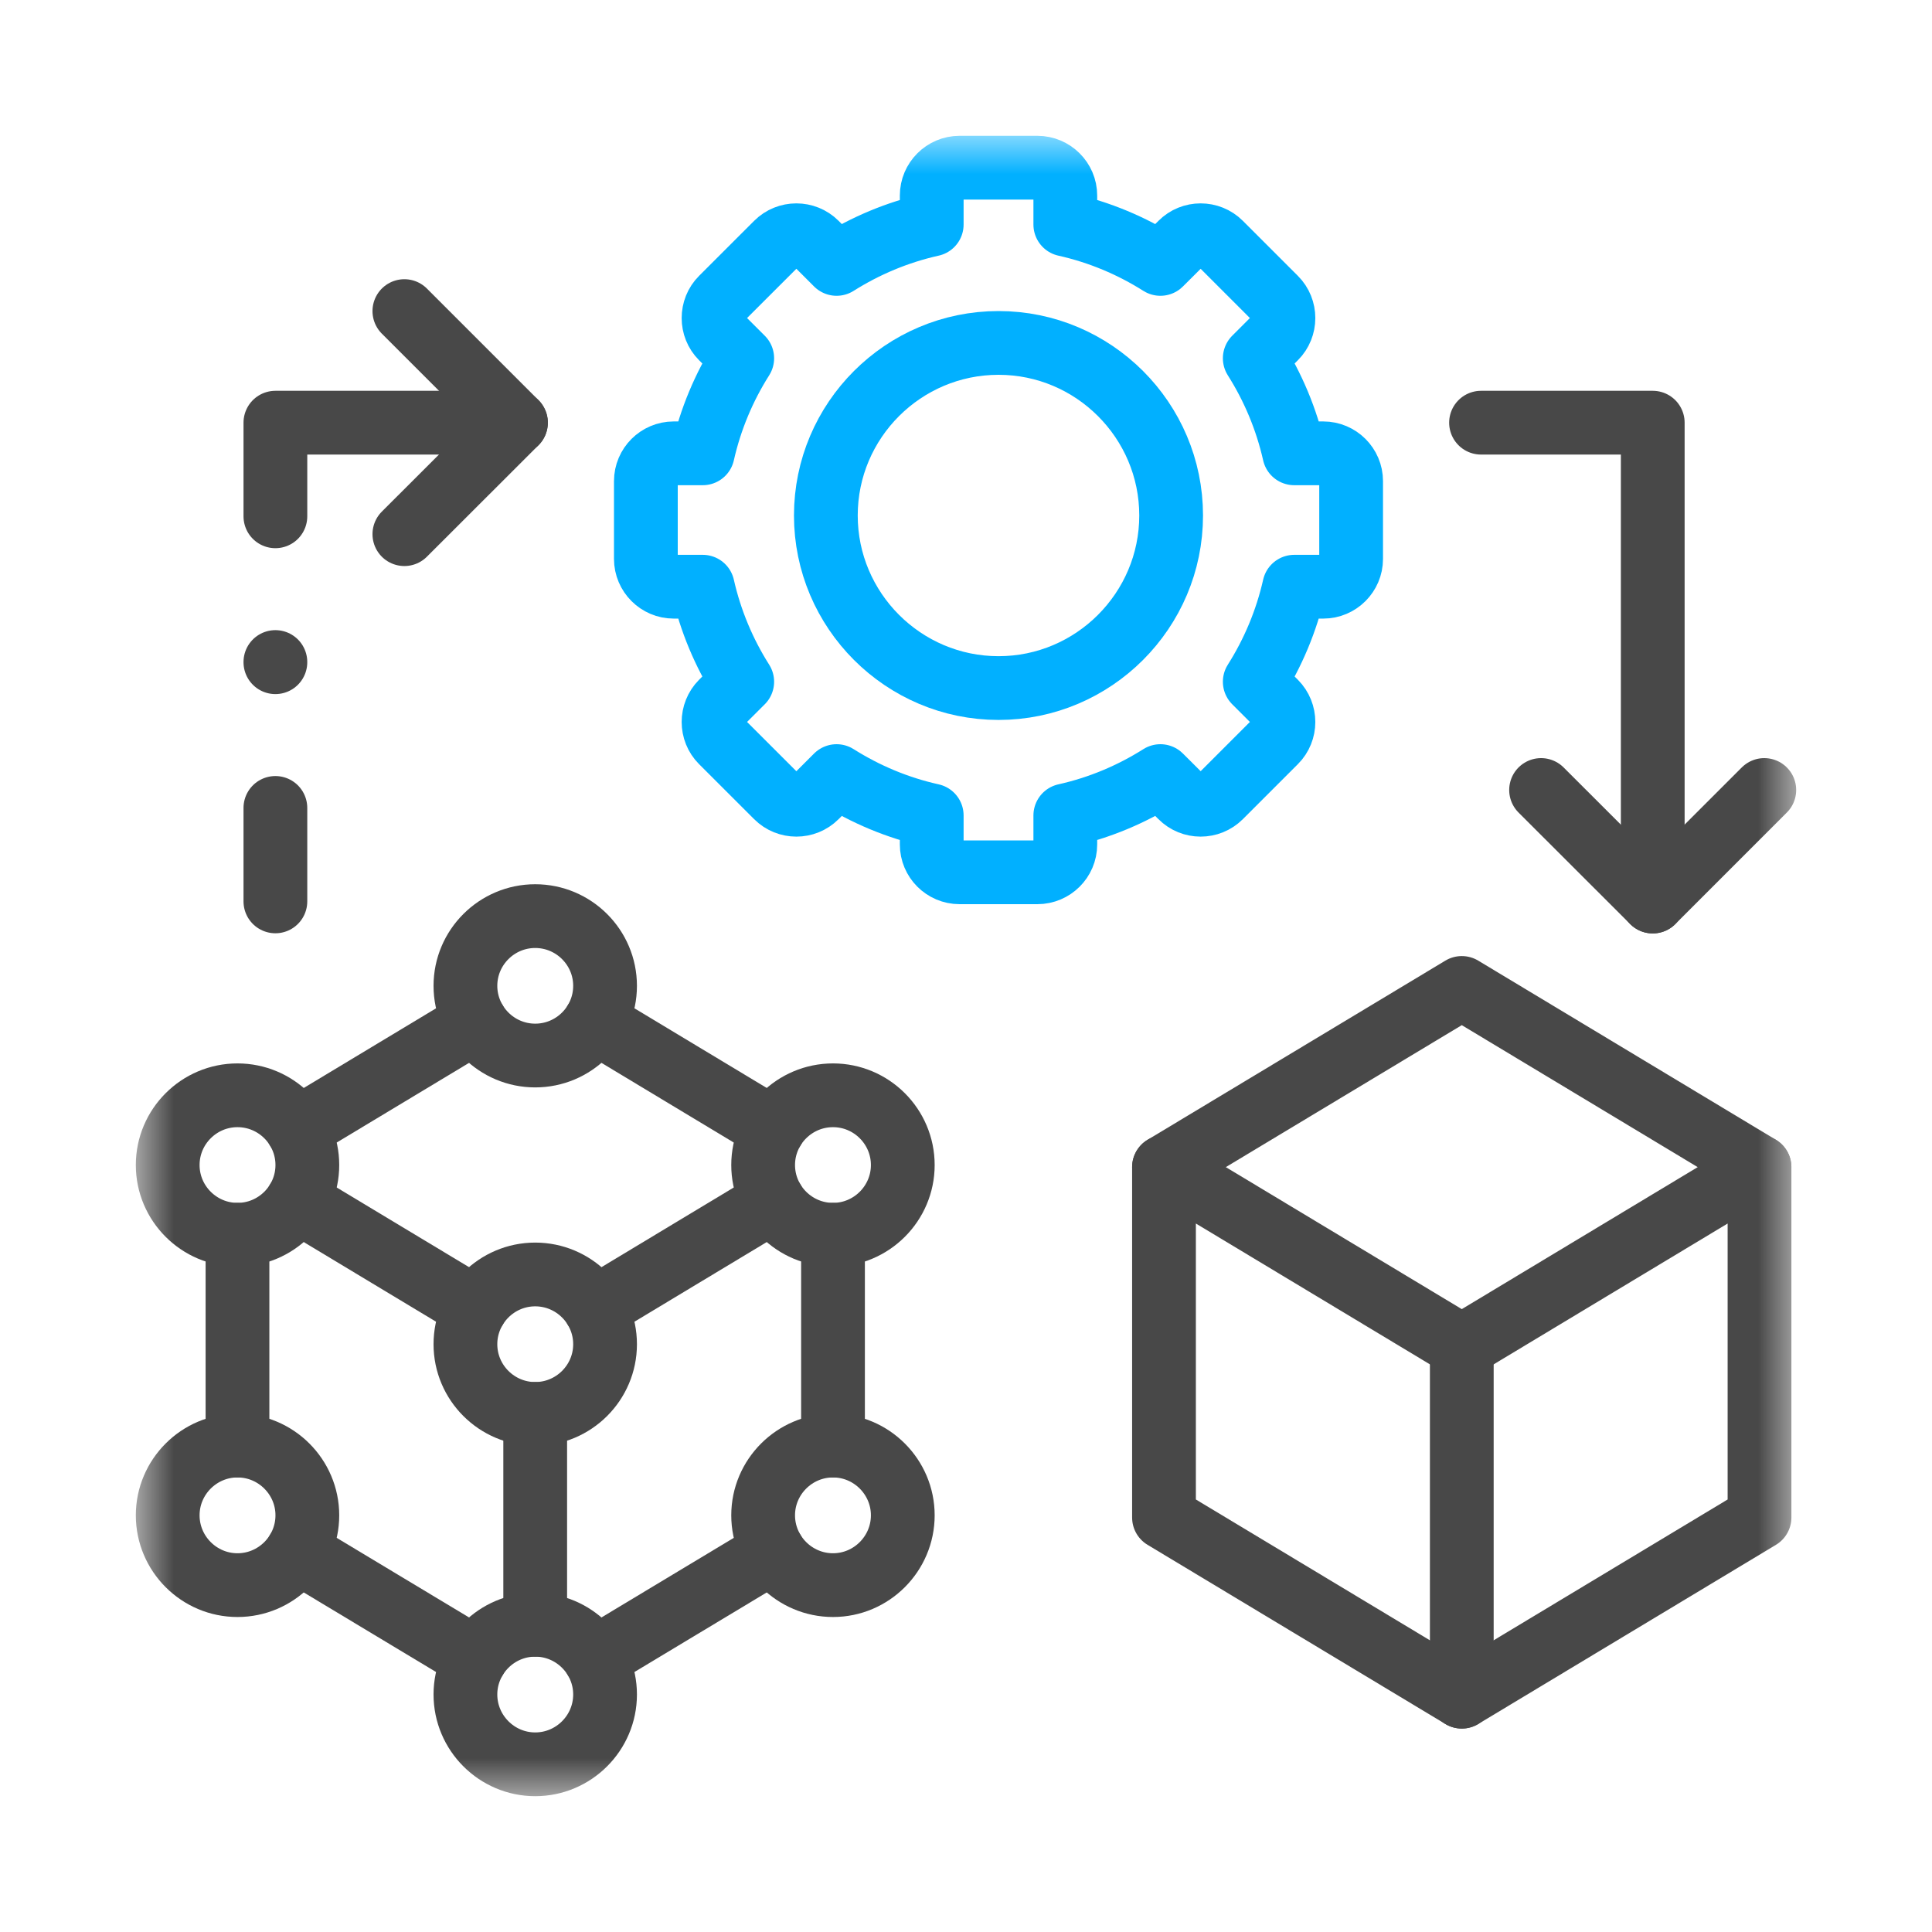
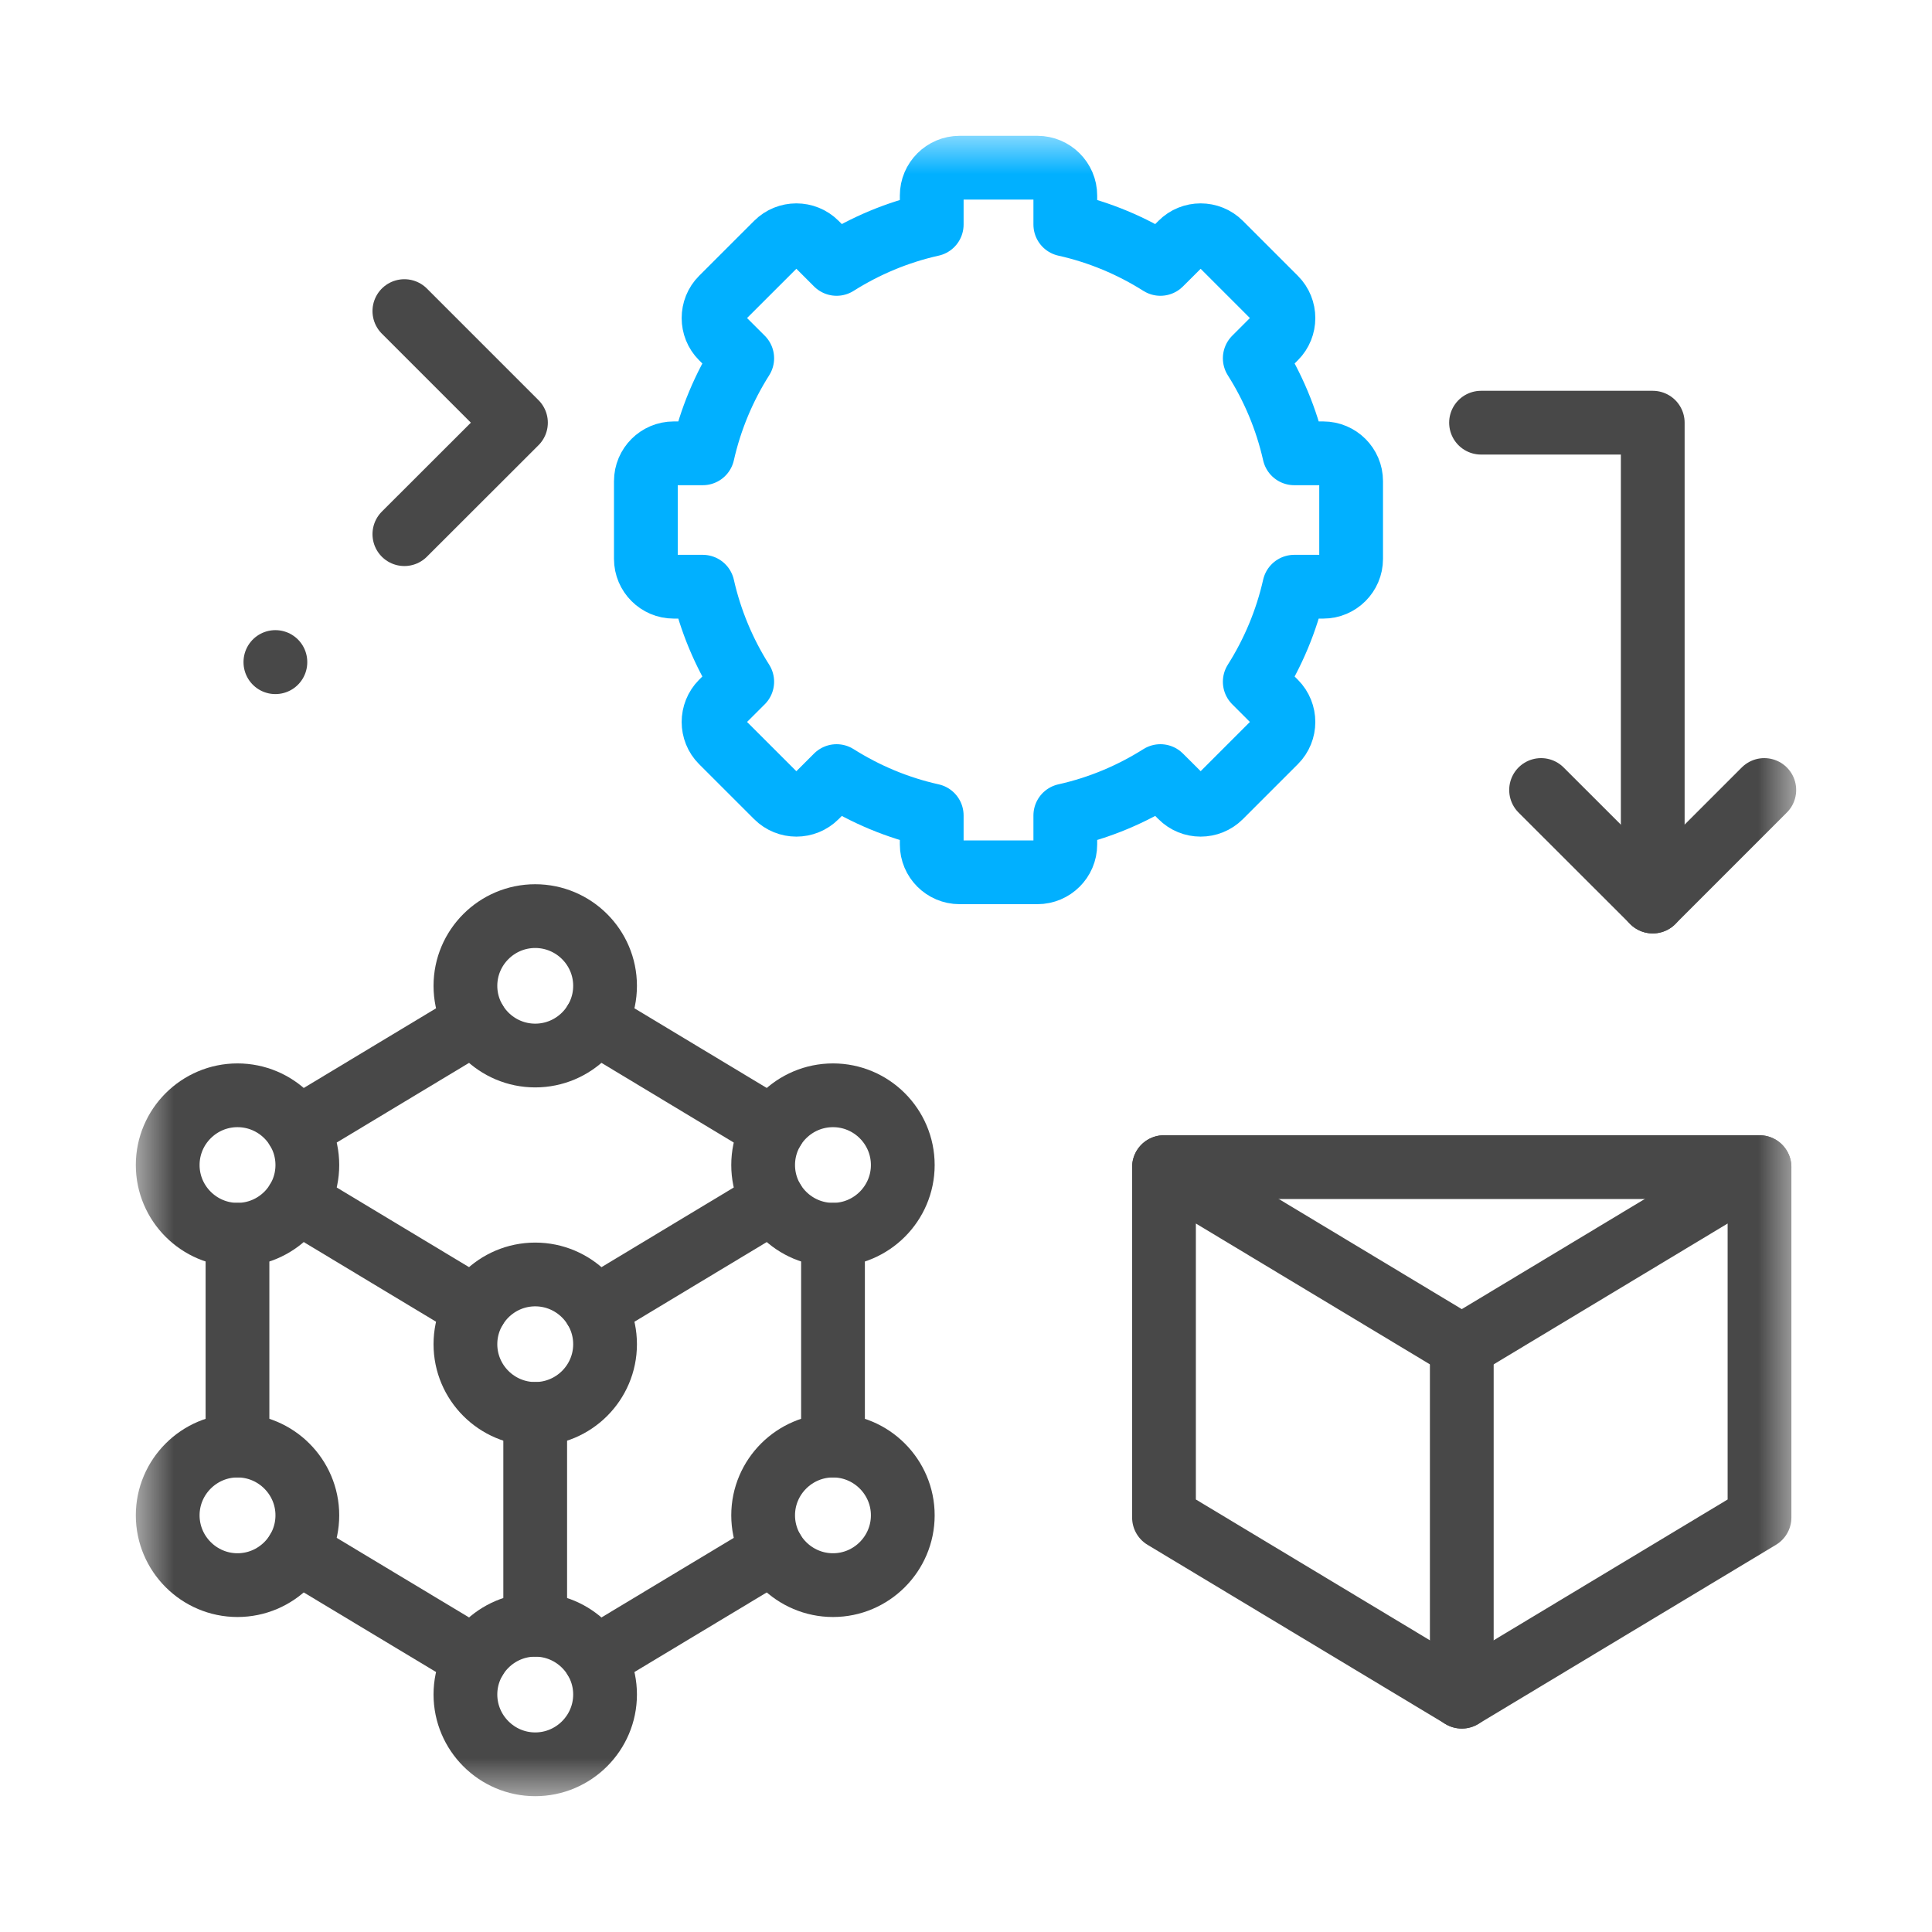
<svg xmlns="http://www.w3.org/2000/svg" width="50" height="50" viewBox="0 0 50 50" fill="none">
  <g clip-path="url(#clip0_210_406)">
    <mask id="mask0_210_406" style="mask-type:luminance" maskUnits="userSpaceOnUse" x="3" y="3" width="44" height="44">
      <path d="M3.5 3.5H46.5V46.5H3.5V3.5Z" fill="white" />
    </mask>
    <g mask="url(#mask0_210_406)">
      <path d="M30.124 30.205L37.831 34.843L45.536 30.205V39.273L37.831 43.91L30.124 39.273V30.205Z" stroke="#484848" stroke-width="1.65" stroke-miterlimit="10" stroke-linecap="round" stroke-linejoin="round" />
      <path d="M27.57 21.104C28.456 20.907 29.285 20.556 30.031 20.085L30.564 20.616C30.843 20.897 31.301 20.897 31.582 20.616L33.006 19.192C33.285 18.914 33.285 18.457 33.006 18.176L32.473 17.643C32.944 16.9 33.295 16.069 33.495 15.184H34.248C34.643 15.184 34.967 14.86 34.967 14.465V12.451C34.967 12.055 34.643 11.732 34.248 11.732H33.495C33.295 10.846 32.944 10.015 32.473 9.272L33.006 8.739C33.285 8.461 33.285 8.001 33.006 7.723L31.582 6.299C31.301 6.018 30.843 6.018 30.564 6.299L30.031 6.83C29.285 6.359 28.456 6.009 27.57 5.811V5.059C27.57 4.664 27.245 4.34 26.848 4.34H24.834C24.436 4.34 24.113 4.664 24.113 5.059V5.811C23.226 6.009 22.397 6.359 21.651 6.83L21.12 6.299C20.839 6.018 20.381 6.018 20.1 6.299L18.675 7.723C18.397 8.001 18.397 8.461 18.675 8.739L19.209 9.272C18.738 10.015 18.387 10.846 18.187 11.732H17.434C17.039 11.732 16.715 12.055 16.715 12.451V14.465C16.715 14.86 17.039 15.184 17.434 15.184H18.187C18.387 16.069 18.738 16.9 19.209 17.643L18.675 18.176C18.397 18.457 18.397 18.914 18.675 19.192L20.1 20.616C20.381 20.897 20.839 20.897 21.12 20.616L21.651 20.085C22.397 20.556 23.226 20.907 24.113 21.104V21.856C24.113 22.252 24.436 22.575 24.834 22.575H26.848C27.245 22.575 27.57 22.252 27.57 21.856V21.104Z" stroke="#01B0FF" stroke-width="1.65" stroke-miterlimit="10" stroke-linecap="round" stroke-linejoin="round" />
      <path d="M13.851 27.317C14.847 27.317 15.659 26.508 15.659 25.513C15.659 24.518 14.847 23.709 13.851 23.709C12.857 23.709 12.045 24.518 12.045 25.513C12.045 26.508 12.857 27.317 13.851 27.317Z" stroke="#484848" stroke-width="1.65" stroke-miterlimit="10" stroke-linecap="round" stroke-linejoin="round" />
      <path d="M21.558 31.955C22.552 31.955 23.364 31.145 23.364 30.151C23.364 29.155 22.552 28.346 21.558 28.346C20.563 28.346 19.75 29.155 19.75 30.151C19.75 31.145 20.563 31.955 21.558 31.955Z" stroke="#484848" stroke-width="1.65" stroke-miterlimit="10" stroke-linecap="round" stroke-linejoin="round" />
      <path d="M6.146 31.955C7.142 31.955 7.954 31.145 7.954 30.151C7.954 29.155 7.142 28.346 6.146 28.346C5.152 28.346 4.34 29.155 4.34 30.151C4.34 31.145 5.152 31.955 6.146 31.955Z" stroke="#484848" stroke-width="1.65" stroke-miterlimit="10" stroke-linecap="round" stroke-linejoin="round" />
      <path d="M15.4 26.444L20.01 29.22M7.694 29.22L12.305 26.444" stroke="#484848" stroke-width="1.65" stroke-miterlimit="10" stroke-linecap="round" stroke-linejoin="round" />
      <path d="M13.851 36.592C14.847 36.592 15.659 35.783 15.659 34.788C15.659 33.793 14.847 32.983 13.851 32.983C12.857 32.983 12.045 33.793 12.045 34.788C12.045 35.783 12.857 36.592 13.851 36.592Z" stroke="#484848" stroke-width="1.65" stroke-miterlimit="10" stroke-linecap="round" stroke-linejoin="round" />
      <path d="M13.851 36.592V42.049" stroke="#484848" stroke-width="1.65" stroke-miterlimit="10" stroke-linecap="round" stroke-linejoin="round" />
      <path d="M6.146 41.023C7.142 41.023 7.954 40.211 7.954 39.216C7.954 38.223 7.142 37.411 6.146 37.411C5.152 37.411 4.34 38.223 4.34 39.216C4.34 40.211 5.152 41.023 6.146 41.023Z" stroke="#484848" stroke-width="1.65" stroke-miterlimit="10" stroke-linecap="round" stroke-linejoin="round" />
      <path d="M13.851 45.66C14.847 45.66 15.659 44.848 15.659 43.853C15.659 42.861 14.847 42.049 13.851 42.049C12.857 42.049 12.045 42.861 12.045 43.853C12.045 44.848 12.857 45.66 13.851 45.66Z" stroke="#484848" stroke-width="1.65" stroke-miterlimit="10" stroke-linecap="round" stroke-linejoin="round" />
      <path d="M21.558 41.023C22.552 41.023 23.364 40.211 23.364 39.216C23.364 38.223 22.552 37.411 21.558 37.411C20.563 37.411 19.75 38.223 19.75 39.216C19.75 40.211 20.563 41.023 21.558 41.023Z" stroke="#484848" stroke-width="1.65" stroke-miterlimit="10" stroke-linecap="round" stroke-linejoin="round" />
      <path d="M7.694 31.081L12.305 33.857M6.146 37.411V31.955M12.305 42.922L7.694 40.149M20.01 40.149L15.4 42.922M21.558 31.955V37.411M15.4 33.857L20.01 31.081" stroke="#484848" stroke-width="1.65" stroke-miterlimit="10" stroke-linecap="round" stroke-linejoin="round" />
-       <path d="M30.124 30.205L37.831 25.568L45.536 30.205" stroke="#484848" stroke-width="1.65" stroke-miterlimit="10" stroke-linecap="round" stroke-linejoin="round" />
+       <path d="M30.124 30.205L45.536 30.205" stroke="#484848" stroke-width="1.65" stroke-miterlimit="10" stroke-linecap="round" stroke-linejoin="round" />
      <path d="M37.831 34.843V43.91" stroke="#484848" stroke-width="1.65" stroke-miterlimit="10" stroke-linecap="round" stroke-linejoin="round" />
-       <path d="M25.842 17.807C28.303 17.807 30.309 15.8 30.309 13.341C30.309 10.879 28.303 8.875 25.842 8.875C23.379 8.875 21.373 10.879 21.373 13.341C21.373 15.8 23.379 17.807 25.842 17.807Z" stroke="#01B0FF" stroke-width="1.65" stroke-miterlimit="10" stroke-linecap="round" stroke-linejoin="round" />
-       <path d="M7.127 20.909V23.328M13.353 10.939H7.127V13.362" stroke="#484848" stroke-width="1.65" stroke-miterlimit="10" stroke-linecap="round" stroke-linejoin="round" />
      <path d="M10.465 13.824L13.353 10.939L10.465 8.051" stroke="#484848" stroke-width="1.65" stroke-miterlimit="10" stroke-linecap="round" stroke-linejoin="round" />
      <path d="M38.329 10.939H42.773V23.332" stroke="#484848" stroke-width="1.65" stroke-miterlimit="10" stroke-linecap="round" stroke-linejoin="round" />
      <path d="M39.883 20.445L42.773 23.332L45.66 20.445" stroke="#484848" stroke-width="1.65" stroke-miterlimit="10" stroke-linecap="round" stroke-linejoin="round" />
      <path d="M7.127 17.138V17.133" stroke="#484848" stroke-width="1.65" stroke-miterlimit="10" stroke-linecap="round" stroke-linejoin="round" />
    </g>
  </g>
  <defs>
    <clipPath id="clip0_210_406">
      <rect width="43" height="43" fill="white" transform="translate(3.5 3.5)" />
    </clipPath>
  </defs>
</svg>